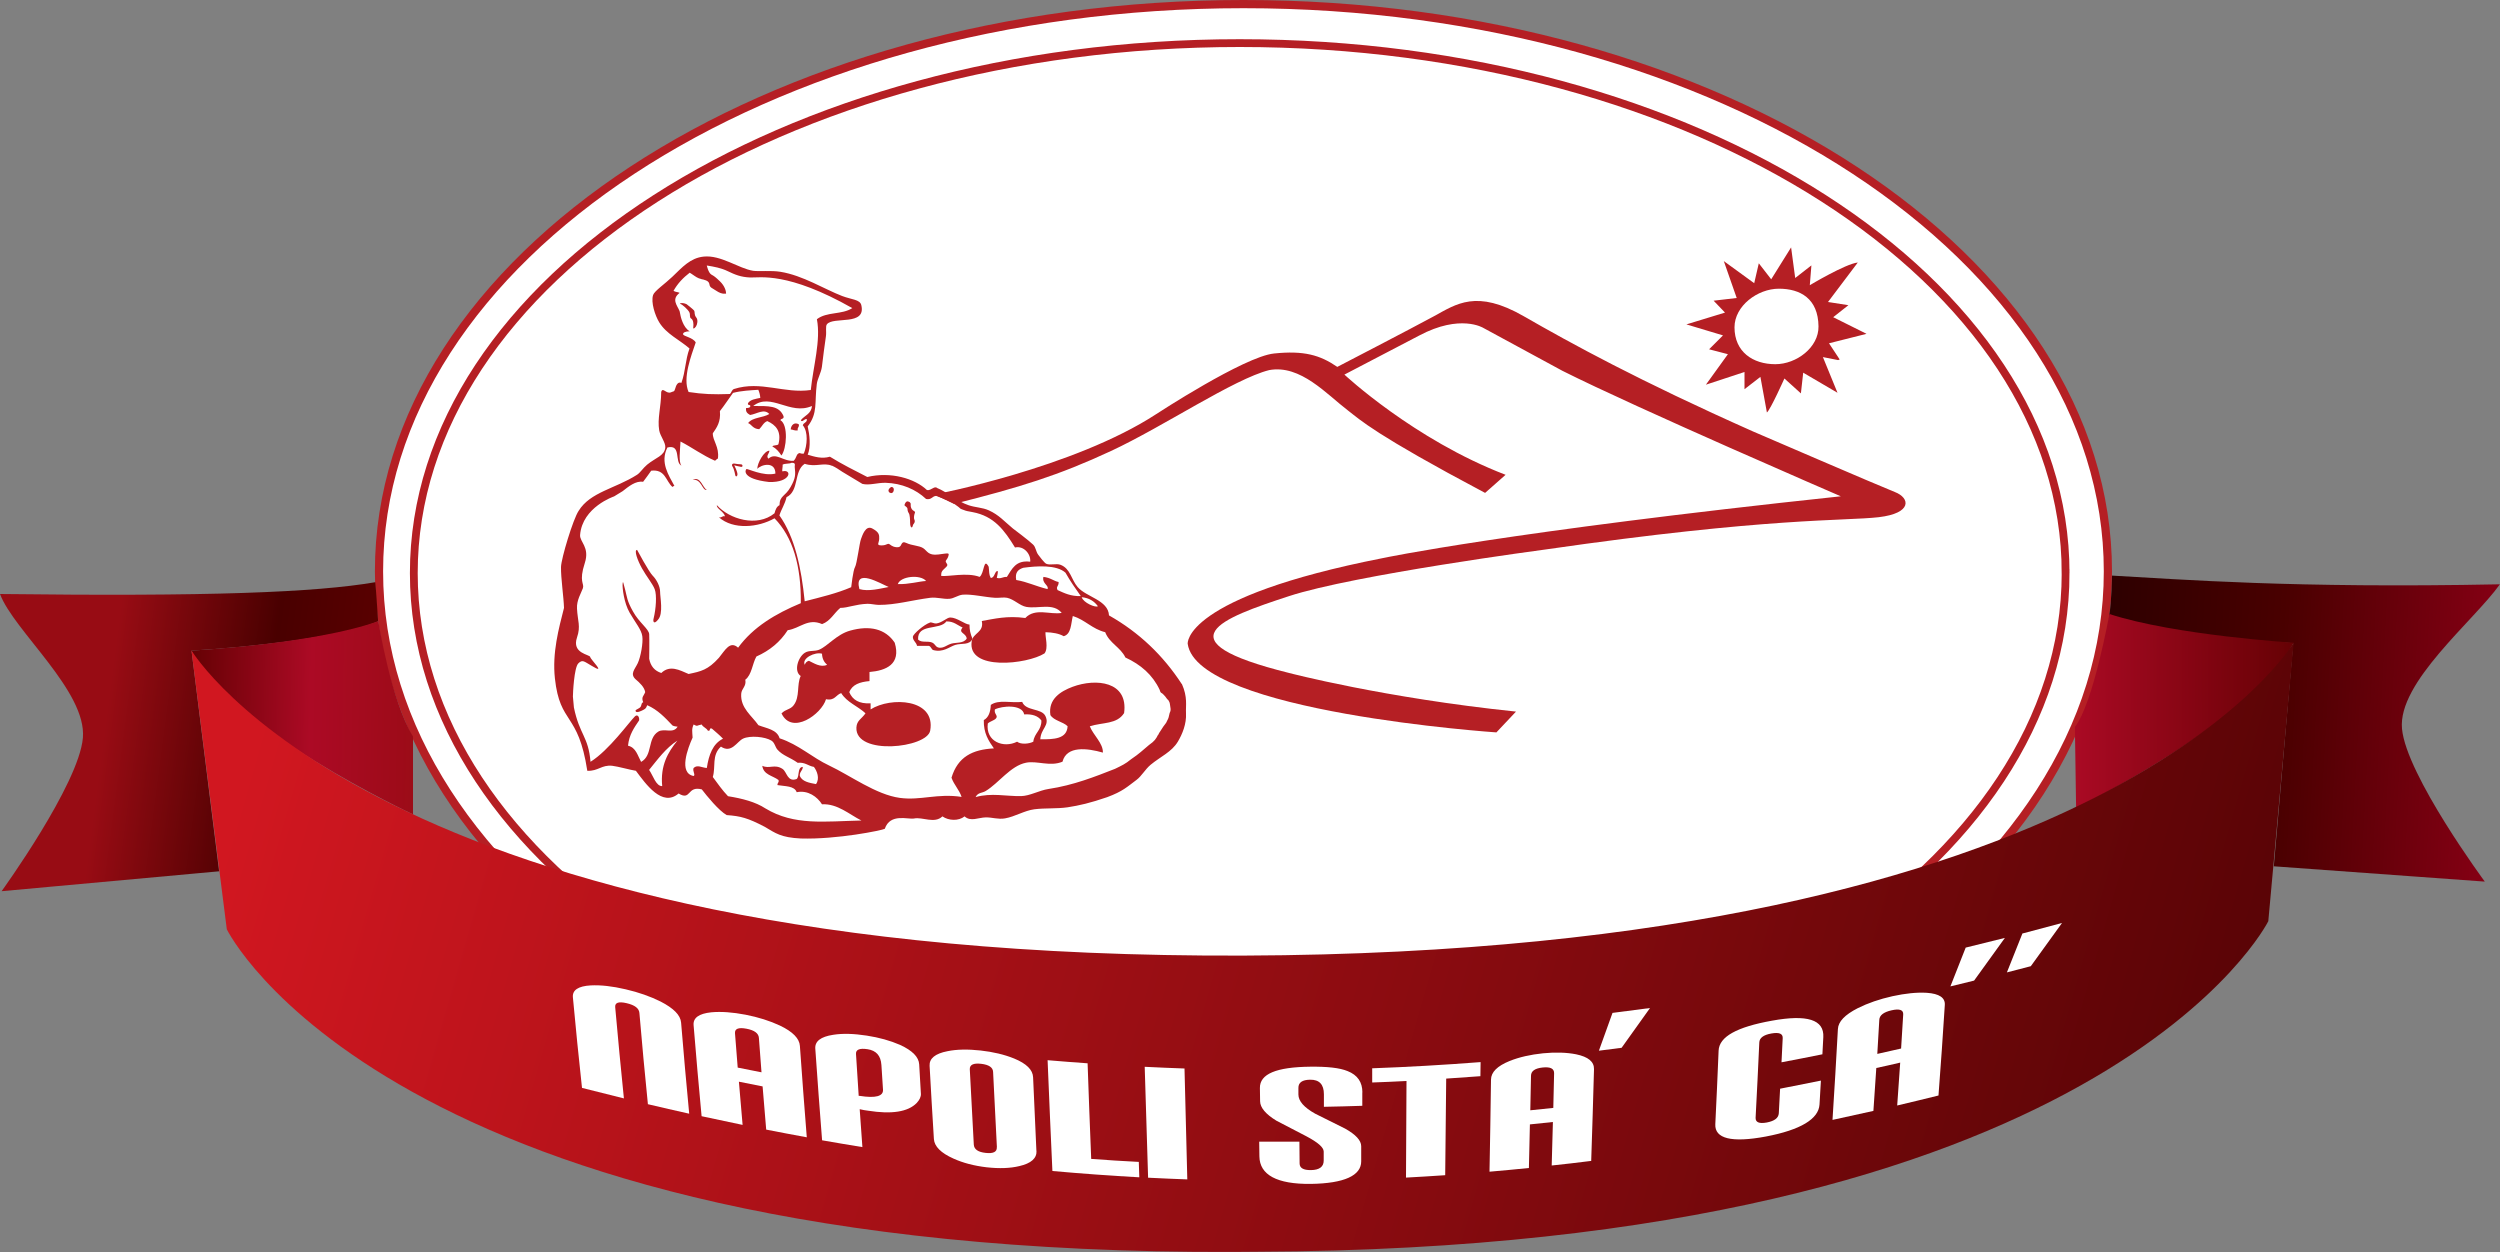
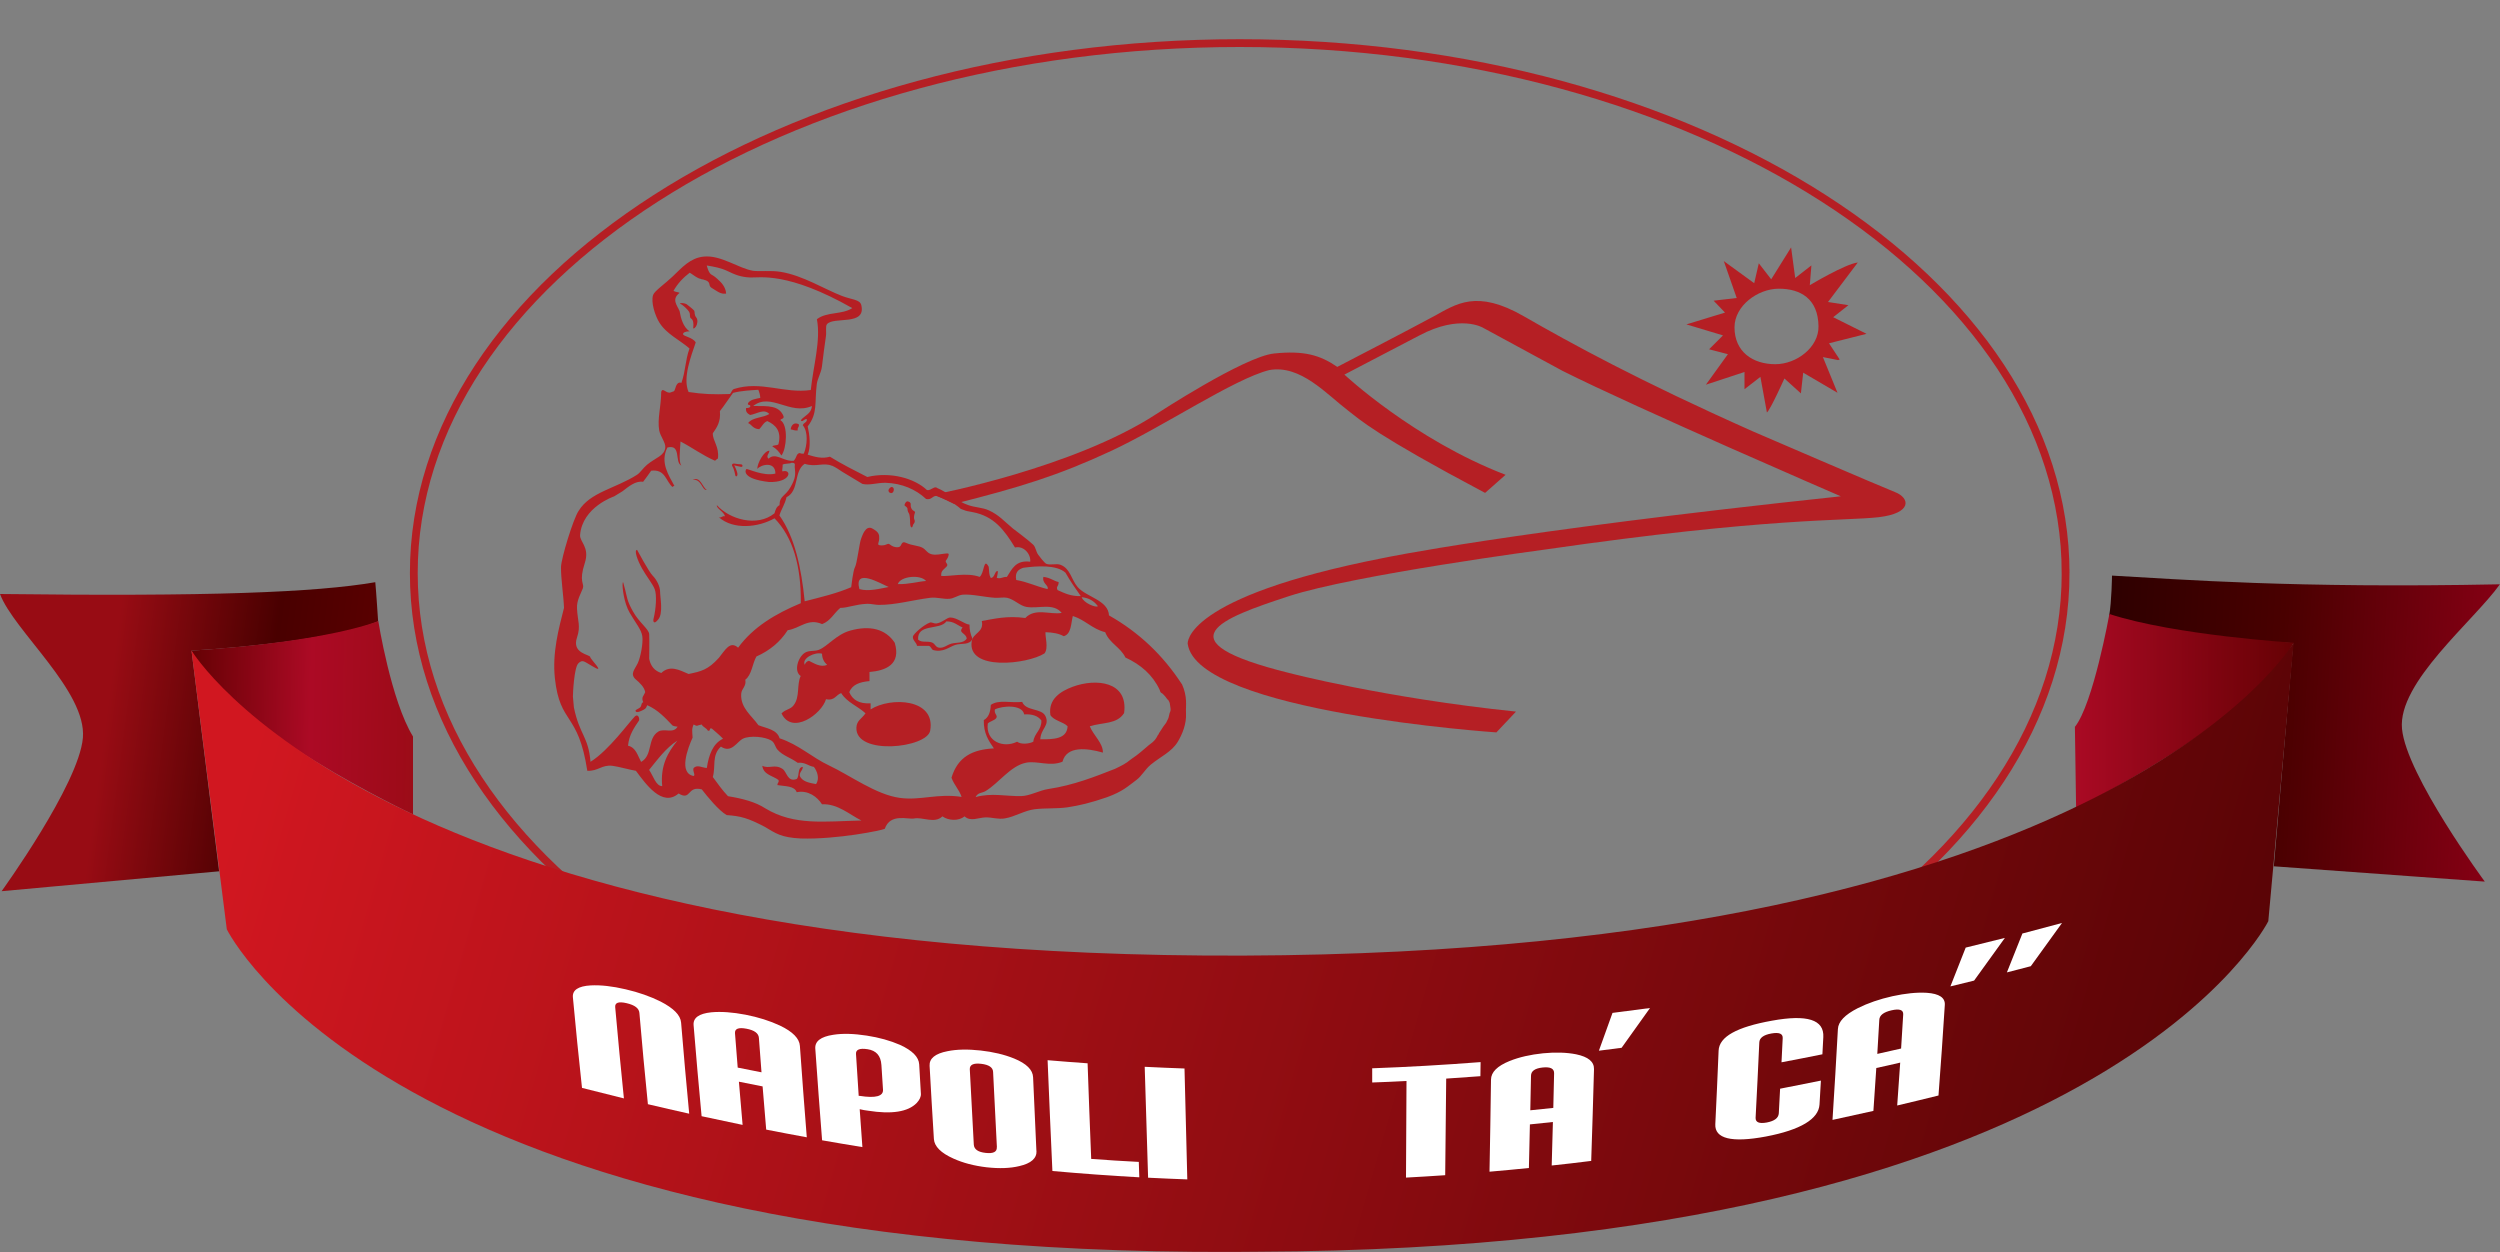
<svg xmlns="http://www.w3.org/2000/svg" xmlns:xlink="http://www.w3.org/1999/xlink" id="_レイヤー_2" data-name="レイヤー 2" viewBox="0 0 250 125.2">
  <rect x="0" y="0" width="250" height="125.2" fill="#808080" stroke="none" />
  <defs>
    <style>
      .cls-1, .cls-2, .cls-3, .cls-4, .cls-5, .cls-6, .cls-7, .cls-8, .cls-9 {
        stroke-width: 0px;
      }

      .cls-1, .cls-10 {
        fill: none;
      }

      .cls-2 {
        fill: url(#linear-gradient);
      }

      .cls-11 {
        stroke-width: .82px;
      }

      .cls-11, .cls-10 {
        stroke: #b51f24;
      }

      .cls-11, .cls-9 {
        fill: #fff;
      }

      .cls-3 {
        fill: url(#linear-gradient-4);
      }

      .cls-4 {
        fill: url(#linear-gradient-2);
      }

      .cls-5 {
        fill: url(#linear-gradient-3);
      }

      .cls-6 {
        fill: url(#linear-gradient-5);
      }

      .cls-10 {
        stroke-width: .78px;
      }

      .cls-7 {
        fill: #070707;
      }

      .cls-8 {
        fill: #b51f24;
      }
    </style>
    <linearGradient id="linear-gradient" x1="251.61" y1="66.9" x2="210.54" y2="64.46" gradientTransform="translate(-1.53 7.56) rotate(-.25)" gradientUnits="userSpaceOnUse">
      <stop offset="0" stop-color="#880015" />
      <stop offset=".55" stop-color="#490000" />
      <stop offset="1" stop-color="#2c0000" />
    </linearGradient>
    <linearGradient id="linear-gradient-2" x1="233.5" y1="64.48" x2="183.54" y2="64.48" gradientTransform="translate(-1.53 7.56) rotate(-.25)" gradientUnits="userSpaceOnUse">
      <stop offset="0" stop-color="#5d0000" />
      <stop offset=".51" stop-color="#ac0a25" />
      <stop offset="1" stop-color="#980c14" />
    </linearGradient>
    <linearGradient id="linear-gradient-3" x1="37.1" y1="68.52" x2="11.74" y2="65.07" gradientTransform="translate(-1.53 7.56) rotate(-.25)" gradientUnits="userSpaceOnUse">
      <stop offset="0" stop-color="#590000" />
      <stop offset=".38" stop-color="#490000" />
      <stop offset="1" stop-color="#980c14" />
    </linearGradient>
    <linearGradient id="linear-gradient-4" x1="18.92" y1="63.87" x2="45.13" y2="64.5" xlink:href="#linear-gradient-2" />
    <linearGradient id="linear-gradient-5" x1="31.35" y1="50.34" x2="314.64" y2="133.12" gradientTransform="translate(-1.53 7.56) rotate(-.25)" gradientUnits="userSpaceOnUse">
      <stop offset="0" stop-color="#d11720" />
      <stop offset=".81" stop-color="#420000" />
      <stop offset="1" stop-color="#6f0000" />
    </linearGradient>
  </defs>
  <g id="_レイヤー_1-2" data-name="レイヤー 1">
    <g>
-       <path class="cls-11" d="M210.79,57.14c0,31.32-38.7,56.72-86.44,56.72s-86.45-25.4-86.45-56.72S76.61.41,124.35.41s86.44,25.4,86.44,56.73Z" />
      <path class="cls-10" d="M206.56,57.31c0,29.27-36.98,53-82.59,53s-82.59-23.73-82.59-53S78.36,4.31,123.97,4.31s82.59,23.73,82.59,53Z" />
      <g>
        <path class="cls-2" d="M210.93,61.55c7.98,2.44,18.39,2.76,18.39,2.76l-1.94,22.32,21.1,1.53s-7.84-10.62-8.28-15.28c-.44-4.66,7.17-10.77,9.79-14.45-20.63.42-32.01-.5-38.79-.87,0,0-.03,2.56-.28,3.99Z" />
        <path class="cls-4" d="M207.49,72.7l.12,8.11s17.7-8.62,21.75-16.54c0,0-11.89-.74-18.42-2.87,0,0-1.62,9.02-3.46,11.3Z" />
        <path class="cls-5" d="M37.53,58.22c-5.98,1.03-16.7,1.44-37.53,1.18,1.37,3.67,8.68,9.72,8.29,14.38-.4,4.66-8.13,15.34-8.13,15.34l21.75-1.99-2.76-22.07s13.71-.77,18.68-2.93c-.03-.08-.05-.02-.02-.04,0,0-.2-3.1-.28-3.86Z" />
        <path class="cls-3" d="M41.3,73.65v7.79s-18.69-8.71-22.16-16.38c0,0,12.4-.67,18.69-2.95,0,0,1.27,7.97,3.47,11.54Z" />
        <path class="cls-6" d="M123.31,125.19c-84.75.31-100.63-32.26-100.63-32.26l-3.53-27.88s18.4,30.84,105.23,30.51c86.83-.33,104.99-31.3,104.99-31.3l-2.54,27.86s-16.27,32.73-101.02,33.05l-2.49.02Z" />
      </g>
      <g>
        <path class="cls-9" d="M68.92,111.37c-1.37-.31-2.75-.62-4.13-.95-.31-3.04-.59-6.09-.85-9.13-.04-.46-.46-.78-1.27-.97-.81-.19-1.19-.06-1.15.4.27,3.04.56,6.08.87,9.12-1.39-.34-2.78-.69-4.19-1.05-.33-3.02-.63-6.04-.91-9.05-.07-.73.53-1.13,1.79-1.2,1-.05,2.16.08,3.48.39,1.3.3,2.47.71,3.51,1.23,1.3.67,1.98,1.36,2.04,2.1.25,3.04.52,6.07.81,9.11Z" />
        <path class="cls-9" d="M80.68,113.73c-1.35-.25-2.7-.5-4.06-.77-.12-1.44-.24-2.88-.36-4.32-.79-.15-1.58-.31-2.37-.47.12,1.44.24,2.88.37,4.32-1.36-.28-2.73-.57-4.1-.87-.29-3.03-.55-6.07-.8-9.1-.06-.74.53-1.16,1.77-1.29.98-.09,2.12-.01,3.42.24,1.28.25,2.43.61,3.45,1.09,1.28.61,1.94,1.29,1.99,2.03.21,3.05.45,6.1.69,9.15ZM76.15,107.23c-.09-1.15-.18-2.29-.26-3.44-.03-.46-.45-.77-1.25-.92-.79-.15-1.18,0-1.14.46.09,1.14.18,2.29.27,3.43.79.16,1.59.31,2.38.47Z" />
        <path class="cls-9" d="M92.09,109.37c.02.3-.13.62-.43.94-.86.87-2.47,1.14-4.85.76-.14-.02-.27-.04-.41-.06-.23-.04-.37-.07-.43-.09.09,1.26.18,2.53.27,3.79-1.34-.22-2.68-.44-4.03-.68-.24-3.06-.47-6.11-.68-9.17-.05-.73.54-1.19,1.79-1.38.93-.15,2.05-.12,3.35.08,1.24.19,2.35.5,3.34.93,1.24.57,1.87,1.22,1.91,1.95.06.98.11,1.95.17,2.93ZM88.14,106.49c-.06-.92-.52-1.44-1.39-1.57-.79-.12-1.18.04-1.15.48.09,1.39.18,2.79.27,4.19.02,0,.04,0,.06,0,.02,0,.04,0,.06,0,1.58.25,2.35.03,2.31-.62-.05-.83-.11-1.66-.16-2.49Z" />
        <path class="cls-9" d="M103.65,115.08c.04.75-.54,1.26-1.72,1.53-.91.22-1.99.26-3.26.12-1.27-.15-2.37-.44-3.32-.87-1.26-.56-1.91-1.22-1.96-1.95-.15-2.45-.3-4.89-.43-7.33-.04-.73.55-1.22,1.79-1.46.92-.19,2.03-.21,3.31-.07,1.25.14,2.36.4,3.35.8,1.24.51,1.87,1.13,1.9,1.88.11,2.45.22,4.9.33,7.35ZM99.69,114.73c-.13-2.51-.26-5.03-.38-7.54-.02-.45-.42-.72-1.2-.81-.77-.09-1.15.1-1.13.55.13,2.51.26,5.02.4,7.53.03.47.42.75,1.19.83.77.09,1.14-.11,1.11-.57Z" />
        <path class="cls-9" d="M113.92,117.73c-2.89-.16-5.78-.37-8.68-.63-.17-3.69-.33-7.38-.48-11.08,1.33.11,2.67.22,4,.31.11,3.19.23,6.38.36,9.56,1.59.12,3.17.22,4.76.3.02.51.03,1.01.05,1.52Z" />
        <path class="cls-9" d="M118.73,117.94c-1.3-.05-2.61-.1-3.92-.17-.12-3.7-.23-7.39-.34-11.09,1.33.07,2.65.12,3.98.17.09,3.7.18,7.4.28,11.1Z" />
-         <path class="cls-9" d="M136.23,109.23c0,.45,0,.9,0,1.35-1.28.04-2.56.08-3.84.1,0-.42,0-.84,0-1.25,0-.99-.46-1.47-1.37-1.46-.79.01-1.19.28-1.18.83,0,.21,0,.43,0,.65,0,.66.57,1.3,1.68,1.92,1,.5,2,1,2.99,1.49,1.07.6,1.61,1.19,1.61,1.76,0,.51,0,1.01,0,1.52,0,1.41-1.68,2.2-5.03,2.25-3.41.04-5.12-.91-5.15-2.74,0-.49-.02-.99-.02-1.48,1.34,0,2.68,0,4.02,0,0,.72.01,1.44.02,2.17,0,.46.38.68,1.13.67.86-.01,1.29-.34,1.28-.97,0-.29,0-.58,0-.88,0-.42-.58-.92-1.73-1.53-1-.51-2-1.04-3-1.56-1.08-.66-1.62-1.31-1.63-1.94,0-.44-.01-.89-.02-1.33-.02-1.41,1.65-2.09,5.02-2.13,1.7-.02,2.95.11,3.75.44.99.39,1.48,1.1,1.48,2.14Z" />
        <path class="cls-9" d="M148.03,107.62c-1.14.09-2.28.17-3.41.24-.03,3.22-.06,6.44-.1,9.66-1.31.09-2.61.17-3.92.24.02-3.22.04-6.44.05-9.66-1.14.06-2.29.11-3.43.15,0-.48,0-.95,0-1.42,3.61-.13,7.22-.34,10.84-.62,0,.47-.01.95-.02,1.42Z" />
        <path class="cls-9" d="M159.13,116.09c-1.32.17-2.64.32-3.96.46.04-1.45.08-2.9.12-4.35-.77.08-1.53.16-2.3.24-.03,1.45-.07,2.91-.1,4.36-1.31.13-2.63.26-3.94.37.06-3.07.11-6.14.15-9.21.01-.75.63-1.36,1.86-1.86.97-.39,2.09-.64,3.34-.77,1.24-.12,2.35-.09,3.31.1,1.21.25,1.81.74,1.79,1.49-.08,3.06-.18,6.12-.28,9.19ZM155.33,110.79c.03-1.15.06-2.31.08-3.46.01-.47-.37-.66-1.14-.58-.77.08-1.16.35-1.17.82-.02,1.15-.05,2.31-.07,3.46.77-.08,1.53-.16,2.3-.24Z" />
        <path class="cls-9" d="M165.01,100.79c-.95,1.33-1.9,2.66-2.85,3.99-.76.1-1.51.19-2.27.29.45-1.26.91-2.52,1.36-3.78,1.25-.16,2.5-.32,3.76-.49Z" />
        <path class="cls-9" d="M182.33,103.73c-.03.57-.06,1.14-.09,1.7-1.37.28-2.73.54-4.09.8.04-.81.08-1.61.12-2.42.02-.45-.36-.6-1.14-.46-.78.14-1.18.44-1.2.89-.11,2.51-.24,5.02-.37,7.53-.02.46.35.62,1.12.48.77-.15,1.17-.45,1.2-.92.05-.82.09-1.64.13-2.46,1.36-.26,2.71-.53,4.08-.81-.05.8-.09,1.6-.14,2.4-.09,1.43-1.88,2.53-5.35,3.19-3.46.65-5.14.21-5.07-1.23.12-2.45.23-4.9.33-7.36.06-1.39,1.82-2.36,5.33-2.99,3.51-.64,5.24-.12,5.14,1.65Z" />
        <path class="cls-9" d="M193.85,109.55c-1.38.34-2.76.68-4.13,1,.1-1.43.2-2.86.3-4.29-.8.19-1.59.37-2.39.54-.09,1.43-.19,2.86-.29,4.29-1.37.31-2.73.61-4.09.9.2-3.03.37-6.06.54-9.09.04-.74.69-1.42,1.98-2.08,1.02-.51,2.18-.91,3.48-1.2,1.29-.28,2.43-.4,3.43-.34,1.25.09,1.85.49,1.8,1.22-.19,3.01-.4,6.02-.63,9.03ZM190.11,104.86c.07-1.14.14-2.27.21-3.41.03-.46-.36-.6-1.16-.42-.8.18-1.21.5-1.23.95-.06,1.14-.13,2.28-.2,3.41.79-.18,1.59-.36,2.39-.54Z" />
        <path class="cls-9" d="M200.49,93.79c-1.03,1.43-2.05,2.85-3.08,4.27-.79.2-1.58.39-2.37.58.51-1.29,1.02-2.59,1.53-3.88,1.3-.32,2.61-.64,3.92-.97Z" />
        <path class="cls-9" d="M206.2,92.3c-1.04,1.44-2.08,2.88-3.12,4.32-.8.21-1.59.42-2.39.62.52-1.3,1.04-2.6,1.55-3.89,1.31-.34,2.63-.69,3.95-1.05Z" />
      </g>
      <g>
-         <path class="cls-1" d="M71.89,65.78c.62-.76,1.11-1.74,1.92-1.01,1.5-2.06,3.74-3.4,6.27-4.45.04-3.75-.8-6.61-2.63-8.49-1.64.93-4.12,1.16-5.56-.1.31.07.3-.18.61-.1-.1-.47-.89-.79-.81-1.11,1.23,1.39,4.01,2.24,5.76.81.09-.35.21-.67.5-.81,0-.97.57-.85,1.11-1.82.5-.9.49-1.22.41-2.02,0-.21.12-.4-.31-.4-.24.13-.7.04-.91.2.06.11-.07.52-.01.66.98-.25.93,1.43-1.32,1.35-2.75-.33-2.37-1.61-2.27-1.69.1-.08,1.67.85,2.89.56,0-1.27-1.44-.91-1.81-.47,0-.56.67-1.82,1.21-1.82,0,.3-.37.52-.1.8.75-.68,1.47.3,2.53.21.31-.34.23-.57.46-.72.19-.13.16.06.55,0,.34-.8.46-2.18-.1-2.83.06-.28.42-.25.41-.61-.26-.08-.47.39-.61.1.38-.47,1.06-.63,1.11-1.42-2.18.97-4.11-1.4-5.87,0,1.58,0,2.58-.05,3.03,1.01.09.33-.26.21-.31.41.82.46.63,2.9.1,3.53-.23-.38-.51-.7-.91-.91.13-.15.48-.06.61-.21.34-1.31-.27-1.94-1.11-2.32-.4.14-.53.55-.81.81-.65-.03-.77-.5-1.11-.61.42-.59,1.51-.52,2.12-.91-.53-.57-1.23-.01-1.92.1-.22-.15-.47-.27-.4-.7.18,0,.31-.02.4-.1.13-.33-.32-.08-.2-.4.23-.34.74-.41,1.22-.51-.03-.31-.11-.57-.2-.81-.74.05-1.71.08-2.53.31-.44.6-.85,1.23-1.31,1.82.1,1.08-.31,1.64-.71,2.22-.02.75.66,1.35.51,2.53-.14.02-.17.16-.3.21-1.24-.54-2.26-1.31-3.44-1.92-.04.84-.21,2.1.1,2.42-.74-.34.02-2.18-1.41-1.82-.75,1.51.15,2.79.7,3.84-.1,0-.12.08-.2.1-.68-.57-.7-1.79-2.12-1.62-.27.37-.52.76-.81,1.11-.74-.12-1.45.47-2.05.94l-.85.52s-3.17,1.06-3.4,3.85c-.05.7.99,1.22.47,2.81-.61,1.9-.03,2.03-.19,2.52-.16.48-.63,1.2-.59,2.04.06,1.23.39,1.75,0,2.89-.56,1.61,1.28,1.69,1.32,1.95.03.26,1.73,1.86.11.86-.71-.42-.87-.65-1.3-.22-.42.42-.54,2.99-.54,3.32l.1,1.09c.57,2.76,1.45,2.89,1.66,5.43,1.85-1.15,3.88-4,4.45-4.55.25-.24.45.09.41.41-.49.72-1,1.43-1.11,2.53.8.18.96.99,1.31,1.62,1.19-.67.6-2.35,1.72-3.03.61-.37,1.48.26,1.93-.49-.25-.02-.34-.04-.51-.12-.74-.78-1.47-1.56-2.53-2.03-.14.38-.21.37-.55.55-.43.21-.57.14-.61.05-.05-.1.06-.15.34-.3.34-.18.14-.48.42-.6-.22-.52.06-.62.2-1.01-.09-.51-.52-.91-.98-1.3-.56-.54-.05-.99.24-1.6.29-.62.55-2.05.45-2.69-.1-.65-.65-1.29-1.26-2.34-.59-1-.75-2.5-.71-2.89.03-.39.08-.09.26.6.19.72.16,1.06.78,2.16.62,1.11,1.59,1.75,1.62,2.27.03.52,0,2.46,0,2.46.14.74.55,1.2,1.21,1.42.86-.83,1.82-.3,2.73.1,1.24-.25,1.93-.4,3.03-1.62Z" />
        <path class="cls-1" d="M71.59,29.06c-.51-.33-.53-.28-.64-.53.04.27.13.2.64.53Z" />
        <path class="cls-1" d="M72.61,29.36s-.04.01-.06.02c-.37.02-.63-.11-.95-.31.32.21.56.38.91.45.06.02.1-.05.1-.16Z" />
        <path class="cls-1" d="M70.2,27.93s.08.01.11.02c-.04-.01-.08-.02-.11-.02Z" />
        <path class="cls-1" d="M84.23,47.18c.7.49,1.4,1.06,2.01,1.21l-2.01-1.21Z" />
        <path class="cls-1" d="M85.94,58.91c.94.28,2.09-.06,2.93-.21-.78-.31-3.52-2-2.93.21Z" />
        <path class="cls-1" d="M73,39.4c.15-.15.18-.42.4-.5,2.69-.86,5.04.48,7.68.1.24-2.36,1.02-4.97.61-7.08,1-.77,2.5-.42,3.54-1.11-6.46-3.65-9.24-3.02-10.2-3.06-.96-.04-1.52-.27-2.27-.64-.64-.31-1.32-.44-2.08-.56,0,0,.15.73.46.91.31.17.38.22.86.68.6.58.8,1.1.61,1.21,0,.11-.04.18-.1.16-.35-.07-.59-.25-.91-.45-.51-.33-.6-.26-.64-.53-.1-.28-.18-.45-.64-.58-.04-.01-.08-.02-.11-.02-.21-.05-.46-.13-.71-.31-.25-.18-.53-.35-.53-.35-.64.5-1.2,1.08-1.62,1.82.31.16.58-.07.61.2-.32.58-.25,1.23,0,1.82.02.11.1.48.1.48,0,0,.23,1.16.91,1.54-.41,0-.7.13-.66.3.05.21.99.31,1.26.81-.44,1.31-1.33,3.56-.71,4.95,1.46.21,2.47.26,4.14.2Z" />
        <path class="cls-1" d="M64.92,77c.38.54.69,1.66,1.32,1.62-.2-2.06.56-3.38,1.52-4.55-1.17.75-1.97,1.88-2.83,2.93Z" />
        <path class="cls-1" d="M78.66,49.71c-.15.7-.51,1.18-.71,1.82,1.54,2.17,2.18,5.23,2.53,8.59,1.6-.42,3.24-.8,4.65-1.41,0,0,.19-1.72.38-2.01.19-.3.45-2.44.6-2.81.15-.37.47-1.41,1.13-1.05.66.36.71.62.69,1.05-.02.43-.34.64.24.64s.6-.28.83-.09c.23.19.51.33.88.26.37-.07.19-.69.77-.41.58.28,1.26.25,1.67.51.41.26.5.77,1.52.64,1.03-.13,1.12-.21,1,.18-.12.39-.38.42-.2.65.17.24.15.28-.21.61-.37.32-.28.53-.3.7.65.11,2.6-.38,3.84.1.48-.35.38-2.01.91-1.01.07.56.01.73.2,1.11.4.03.4-.71.69-.69.06.14-.05.42-.08.69.42.12.59-.12,1.01-.1.51-.78.86-1.7,2.33-1.52.1-.73-.63-1.63-1.52-1.42-1.06-1.72-2.09-3.14-4.25-3.54-.46-.09-.62-.09-.87-.21-.13-.05-.28-.09-.31-.12-.11-.06-.07-.07-.12-.1-.07-.07-.12-.1-.12-.1,0,0-.11-.06-.39-.28-.28-.22-1.18-.57-1.82-.81-.42.02-.45.42-1.01.31-1.03-.97-2.44-1.58-4.04-1.62-.83-.02-1.62.27-2.33.11-.62-.15-1.32-.72-2.01-1.21l-1.02-.61c-.86-.38-1.62.17-2.73-.2-1.12.72-.52,2.7-1.82,3.34ZM90.78,50.14s.21.05.23.12c.02.06.07.05.06.22-.02.18.06.44.21.54.15.1.27.15.21.27-.06.11-.15.47-.05.68.1.21-.02.36-.1.45-.07.08-.06.3-.17.32-.11,0-.16-.21-.16-.48s-.02-.79-.13-.94c-.12-.15-.14-.41-.14-.49s-.18-.21-.27-.28c-.08-.06.12-.48.31-.42ZM89.17,48.7c.13.02.18.08.2.21.03.12-.04.43-.31.4-.13-.02-.21-.09-.23-.22-.03-.15.2-.4.33-.38Z" />
        <path class="cls-1" d="M101.61,58c1.13.19,1.92.61,3.13.91.19-.37-.57-.55-.41-1.22.73.07,1.03.42,1.52.51.03.44-.3.45-.1.81.67.3,1.32.63,2.32.6-.53-.75-1.06-1.5-1.52-2.32-.91-.84-2.93-.68-4.25-.51-.49.16-.85.44-.7,1.22Z" />
        <path class="cls-1" d="M89.78,58.4c1.08.05,2.14-.28,2.83-.31-.55-.68-2.57-.49-2.83.31Z" />
        <path class="cls-1" d="M116.92,70.23c-.07-.18-.11-.21-.23-.31-.24-.33-.13-.19-.38-.46-.16-.2-.26-.05-.36-.45-.71-1.51-1.91-2.54-3.43-3.24-.49-1.03-1.6-1.43-2.02-2.53-1.3-.32-2-1.23-3.24-1.62-.19.79-.15,1.81-.91,2.02-.47-.27-1.1-.38-1.82-.4-.05.42.32,1.59-.1,2.12-1.71,1.09-7.73,1.79-7.28-1.21.13-.86,1.25-.86,1.01-2.03,1.27-.22,2.54-.55,4.35-.3.99-1.05,2.49-.3,3.64-.51-.85-1.04-2.34-.4-3.54-.6-.67-.12-1.23-.76-1.92-.91-.31-.07-.77.02-1.21,0-1.02-.06-2.34-.38-3.24-.31-.47.05-.87.38-1.32.41-.63.05-1.25-.18-1.92-.1-1.8.22-3.48.72-5.15.71-.38,0-.74-.11-1.11-.11-1.21.04-1.97.41-2.73.41-.62.52-.98,1.31-1.82,1.62-1.41-.63-2.22.44-3.44.61-.75,1.16-1.8,2.04-3.13,2.63-.41.73-.46,1.83-1.11,2.32.13.68-.37.86-.41,1.42-.09,1.43,1.08,2.2,1.72,3.13.82.32,1.86.43,2.12,1.31,1.92.64,3.27,1.93,4.95,2.72,2.12,1,4.7,2.93,7.08,3.24,2.08.28,3.74-.47,6.17-.1-.25-.74-.76-1.2-1.01-1.92.63-2.09,2.1-2.83,4.24-2.93-.53-.76-1.04-1.52-1.01-2.83.49-.26.67-.81.7-1.52.81-.56,1.96-.17,3.14-.3.37.94,1.93.61,2.32,1.41.47.96-.44,1.23-.51,2.33,1.36,0,2.67-.03,2.73-1.31-.48-.47-1.35-.54-1.72-1.11-.24-1.6,1.02-2.38,2.22-2.83,2.35-.87,5.6-.55,5.15,2.63-.74,1.14-2.13.9-3.43,1.32.35.89,1.34,1.69,1.31,2.63-1.58-.45-3.62-.7-4.04.91-1.24.53-2.55-.12-3.64.1-1.56.31-2.72,2.03-4.04,2.83-.36.21-.78.13-1.01.61,1.57-.45,3.07-.07,4.55-.1.89-.02,1.81-.57,2.73-.71,2.53-.37,4.68-1.24,6.67-2.02.69-.35,1.01-.48,1.59-.95.89-.6,1.13-.88,1.8-1.43.57-.41.7-.61.91-1.03-.03.15.05-.15.19-.3.57-.94.57-.73.71-1.09.16-.28.16-.35.26-.8.07-.18.11-.27.05-.59-.04-.2-.03-.3-.09-.47Z" />
        <path class="cls-1" d="M98.78,72.35c-.24,1.82,1.59,2.5,2.93,1.82.39.3,1.2.22,1.62,0,.09-.88.83-1.13.81-2.12-.33-.45-.89-.66-1.72-.61-.19-1.03-2.21-.86-2.93-.5-.12.45.37.6.1.91-.21.23-.59.28-.81.5Z" />
        <path class="cls-1" d="M82.2,80.43c-.47-.75-1.39-1.44-2.53-1.21-.23-.65-1.17-.58-1.92-.71-.04-.24.18-.22.1-.51-.57-.44-1.51-.51-1.62-1.42.7.34,1.23-.21,2.02.31.45.29.47,1.35,1.42,1.01.3-.3.03-1.18.61-1.21-.02.39-.34.47-.3.91.25.56.93.68,1.62.81.41-.55.1-1.32-.21-1.72-.59-.09-.86-.49-1.62-.41-.8-.57-1.47-.7-2.02-1.31-.24-.27-.27-.7-.61-.91-.62-.4-2.12-.53-2.83-.2-.63.29-1.15,1.52-2.22.8-.93.87-.5,2-.81,3.04.49.65.95,1.34,1.52,1.92,1.43.22,2.74.57,3.74,1.22,2.9,1.75,5.96,1.29,9.6,1.21-1.19-.6-2.39-1.72-3.94-1.62Z" />
        <path class="cls-1" d="M72.29,73.87c-.34-.36-.74-.68-1.11-1.01-.33-.13-.08.32-.41.2-.13-.27-.48-.34-.61-.61-.5.08-.39.24-.81,0-.21.49-.13.68-.1,1.31-.49,1.08-1.42,3.55.1,3.84.22-.1-.13-.47,0-.81.37-.36.8-.04,1.32,0,.2-1.32.59-2.43,1.62-2.93Z" />
        <path class="cls-7" d="M69.49,27.62c.25.18.5.25.71.31-.21-.05-.46-.13-.71-.31Z" />
        <g>
          <path class="cls-8" d="M93.45,49.45s13.89-2.63,22.19-8.05c0,0,8.77-5.74,11.76-6.05,2.99-.31,4.6.15,6.33,1.34,0,0,7.43-3.85,9.67-5.07,2.24-1.22,4.25-2.71,8.97,0,4.72,2.71,11.52,6.45,22.92,11.52,0,0,12.66,5.46,14.19,6.06,1.54.59,1.77,2.12-1.61,2.52-3.38.39-11.01,0-33.26,3.22,0,0-19.24,2.55-25.73,4.68-6.72,2.2-12.9,4.46,0,7.67,0,0,9.52,2.5,22.72,3.87l-1.96,2.08s-29.92-2.02-30.87-8.86c0,0-.54-4.63,19.51-8.57,0,0,12.25-2.61,45.8-6.18,0,0-20.4-8.81-27.84-12.55l-7.91-4.29s-2.29-1.43-6.42.77l-7.47,3.9s6.96,6.51,16.12,10.02l-2.05,1.81c-11.06-5.86-12.5-7.31-13.71-8.24-2.11-1.6-4.75-4.62-7.88-4.04-3.53.89-10.58,5.65-15.82,8.09-5.24,2.44-9.1,3.63-15.7,5.29" />
          <path class="cls-8" d="M79.88,42.43c.07.31-.18.3-.1.61-.33.05-.47-.08-.71-.1.04-.44.37-.76.81-.51Z" />
          <path class="cls-8" d="M86.95,67.2v.91c-.96.08-1.74.35-2.02,1.11.32.76.98,1.18,2.13,1.11v.61c2.02-1.28,6.53-1.08,5.96,2.12-.31,1.75-7.52,2.53-7.38-.31.04-.72.53-.86.91-1.42-.77-.72-1.87-1.1-2.43-2.02-.54.17-.63.79-1.52.61-.43,1.49-3.4,3.63-4.45,1.42.4-.43.88-.37,1.21-.81.66-.85.29-2.06.71-2.93-.72-.47-.27-1.89.41-2.32.41-.27.94-.12,1.41-.3.87-.35,1.77-1.55,3.13-1.92,1.93-.54,3.51-.2,4.45,1.21.65,2.15-.85,2.79-2.53,2.93ZM80.48,66.48c.06-.21.19-.34.41-.4.46.21,1.17.71,1.82.4-.29-.25-.49-.59-.51-1.11-.69-.21-2.06.46-1.72,1.11Z" />
          <path class="cls-8" d="M69.26,47.99c.8-.4.96.72,1.42,1.01-.48.07-.53-1.16-1.42-1.01Z" />
          <path class="cls-8" d="M91.7,64.57c-.06-.33-.45-.53-.41-.91.03-.25,1.08-1.19,1.72-1.41.13-.05.41.12.61.1.59-.07,1.08-.61,1.41-.6.67,0,1.47.7,1.92.71,0,.53.08.9.3,1.42-.3.67-1.1.42-1.72.61-.58.18-1.22.8-2.23.51-.17-.1-.2-.34-.4-.41h-1.21ZM93.22,64.26c.33.15.32.47.71.51.49.04.71-.26,1.22-.41.48-.13,1.21,0,1.52-.5-.05-.58-.89-.54-.41-1.11-.52-.22-.86-.62-1.62-.61-.64.91-2.93.18-2.83,1.82.36.35.94.1,1.42.3Z" />
          <path class="cls-8" d="M73.54,47.58s-.12-.68-.28-.91c-.15-.21,0-.35.2-.31.21.04.46.07.6.07.09,0,.19.03.19.15,0,.08-.05.11-.13.11-.08,0-.7-.16-.7-.16,0,0,.1.18.18.38.07.18.23.56.09.69,0,0-.1.11-.13-.02Z" />
          <path class="cls-8" d="M68.66,30.42s.71.54.77.67c.06.12-.02.4.19.65.21.25.11.71-.02.9-.13.19-.32.34-.27.05.04-.29,0-.71-.21-.83-.21-.13-.06-.39-.19-.64-.12-.25-.69-.77-.88-.82-.19-.05.17-.19.61.02Z" />
          <path class="cls-8" d="M63.71,54.99s1.17,2.19,1.56,2.58c.39.39.74,1.07.74,1.61s.34,2.19-.2,2.78c-.41.52-.55.22-.44-.15.22-.91.33-2.28.1-2.89-.2-.53-.84-1.3-1.27-2.08-.44-.78-.83-1.85-.49-1.85Z" />
          <path class="cls-8" d="M118.18,68.41c-1.86-2.86-4.27-5.17-7.28-6.87-.08-1.54-2.27-1.83-3.13-2.83-.65-.75-.72-1.85-1.72-2.23-.43-.16-1.03.07-1.42-.1-.2-.08-.7-.77-.81-.91-.24-.32-.23-.74-.51-1.01-.39-.39-2.02-1.61-2.02-1.61-.85-.7-1.39-1.36-2.42-1.82-.65-.29-1.31-.27-2.02-.51-1.18-.4-2.13-1.32-3.14-1.72-.26-.25-.6.28-1.01.21-1.23-1.17-3.64-1.87-5.97-1.31-1.27-.65-2.55-1.29-3.74-2.03-.81.24-1.55,0-2.22-.2.33-.79.19-2,0-2.83,1.03-1.33.67-2.37.91-4.24.06-.51.43-1.12.51-1.72.13-1.07.27-2.17.4-3.04.07-.47-.06-1.01.1-1.21.64-.82,3.95.21,3.44-1.92-.14-.57-.95-.54-1.92-.91-1.77-.68-3.93-2.06-6.17-2.42-.91-.15-2.17-.02-2.73-.1-1.46-.24-3.22-1.6-4.95-1.42-1.33.14-2.13,1.06-3.13,2.02-.73.7-1.79,1.42-1.92,1.82-.24.73.2,2.06.61,2.73.72,1.18,2.04,1.75,3.03,2.62-.43,1.17-.38,2.23-.81,3.44-.37-.16-.54.28-.61.54-.11.41-.18.27-.43.4-.47.21-.83-.57-.98-.03-.01,1.5-.4,2.66-.2,3.84.11.6.65,1.21.61,1.71-.08.84-.96,1.01-1.82,1.72-.43.36-.68.8-1.01,1.01-2.16,1.38-4.68,1.72-5.84,3.61-.55.82-1.74,4.75-1.76,5.61-.02,1.09.27,3.03.3,4.09-.52,2.05-1.19,4.48-.91,7.05.51,4.68,2.33,3.3,3.24,9.24,1.09.05,1.43-.62,2.5-.5.55.06,1.82.42,2.36.5.98,1.31,2.63,3.68,4.27,2.27,1.27.77.82-.8,2.32-.41.49.64,1.7,2.13,2.49,2.57,1.4.1,2.11.29,3.8,1.17,1.1.65,1.62,1.07,3.6,1.17,3.64.11,8.17-.82,8.41-.97.54-1.59,2.33-.91,2.93-1.03.84-.17,2.05.55,2.83-.21.63.44,1.62.48,2.22,0,.6.56,1.39.11,2.12.1.64-.01,1.23.22,1.92.1.99-.17,1.94-.78,2.93-.91,1.1-.14,2.24-.04,3.34-.2,1.16-.18,2.26-.43,3.94-1.01,1.57-.58,2-1.03,2.93-1.72.51-.37.87-1.06,1.42-1.52.99-.82,2.11-1.28,2.73-2.32.44-.74.87-1.77.81-2.83-.04-.77.18-1.6-.41-2.93ZM109.79,60.62c-.23.18-1.46-.35-1.62-.9.74.07,1.25.4,1.62.9ZM106.56,57.29c.46.82.99,1.57,1.52,2.32-1.01.03-1.65-.3-2.32-.6-.2-.36.13-.37.1-.81-.49-.09-.79-.43-1.52-.51-.16.67.59.85.41,1.22-1.22-.3-2-.72-3.13-.91-.14-.78.21-1.05.7-1.22,1.31-.18,3.34-.34,4.25.51ZM83.21,46.57c.33.15.67.37,1.02.61l2.01,1.21c.71.17,1.5-.13,2.33-.11,1.61.05,3.01.65,4.04,1.62.56.11.59-.29,1.01-.31.64.24,1.53.59,1.82.81.28.21.39.28.39.28,0,0,.05.03.12.1.05.03.02.04.12.1.03.03.19.07.31.12.25.11.41.12.87.21,2.16.4,3.19,1.81,4.25,3.54.89-.21,1.61.69,1.52,1.42-1.46-.18-1.82.74-2.33,1.52-.42-.02-.59.22-1.01.1.04-.27.15-.55.08-.69-.29-.02-.29.72-.69.69-.19-.38-.13-.55-.2-1.11-.53-1-.42.66-.91,1.01-1.24-.48-3.19,0-3.84-.1.02-.17-.07-.38.3-.7.36-.33.38-.37.21-.61-.17-.23.08-.26.2-.65.12-.39.03-.31-1-.18-1.03.13-1.11-.38-1.52-.64-.41-.26-1.09-.24-1.67-.51-.58-.28-.41.34-.77.41-.36.06-.64-.07-.88-.26-.24-.19-.26.09-.83.09s-.26-.22-.24-.64c.02-.43-.02-.69-.69-1.05-.67-.36-.99.68-1.13,1.05-.15.37-.41,2.51-.6,2.81-.19.3-.38,2.01-.38,2.01-1.41.61-3.05,1-4.65,1.41-.34-3.36-.99-6.42-2.53-8.59.2-.64.56-1.13.71-1.82,1.3-.64.7-2.61,1.82-3.34,1.11.37,1.87-.17,2.73.2ZM92.61,58.1c-.69.03-1.75.35-2.83.31.26-.8,2.28-.99,2.83-.31ZM88.87,58.7c-.84.15-2,.48-2.93.21-.59-2.2,2.16-.52,2.93-.21ZM69.57,34.24c-.28-.5-1.22-.6-1.26-.81-.04-.17.25-.3.66-.3-.68-.38-.91-1.54-.91-1.54,0,0-.08-.37-.1-.48-.25-.59-.84-1.18,0-1.82-.21-.12-.29-.04-.61-.2.41-.74.97-1.32,1.62-1.82,0,0,.28.17.53.35.25.18.5.25.71.31.04,0,.08.01.11.02.42.12.6.21.64.58.1.25.13.2.64.53.32.21.58.34.95.31.02,0,.05-.02.06-.02,0-.26-.15-.77-.61-1.21-.48-.46-.56-.51-.86-.68-.31-.18-.46-.91-.46-.91.75.12,1.44.25,2.08.56.75.36,1.32.6,2.27.64.96.03,3.75-.6,10.2,3.06-1.04.68-2.54.34-3.54,1.11.41,2.11-.37,4.72-.61,7.08-2.64.39-5-.96-7.68-.1-.22.08-.25.35-.4.5-1.68.06-2.69.02-4.14-.2-.62-1.39.27-3.64.71-4.95ZM66.23,78.61c-.63.04-.93-1.08-1.32-1.62.86-1.05,1.66-2.18,2.83-2.93-.95,1.17-1.72,2.49-1.52,4.55ZM66.13,67.3c-.66-.21-1.07-.68-1.21-1.42,0,0,.03-1.94,0-2.46-.03-.52-1.01-1.16-1.62-2.27-.62-1.1-.59-1.44-.78-2.16-.18-.69-.23-.99-.26-.6-.03.39.13,1.89.71,2.89.62,1.06,1.17,1.69,1.26,2.34.1.64-.16,2.07-.45,2.69-.29.62-.8,1.06-.24,1.6.46.39.89.8.98,1.3-.14.39-.42.49-.2,1.01-.28.12-.08.42-.42.6-.28.15-.39.2-.34.3.04.09.18.16.61-.05.35-.18.41-.17.55-.55,1.06.46,1.79,1.25,2.53,2.03.17.08.27.09.51.12-.45.74-1.31.12-1.93.49-1.12.69-.53,2.37-1.72,3.03-.35-.63-.51-1.44-1.31-1.62.11-1.1.62-1.81,1.11-2.53.05-.32-.15-.65-.41-.41-.57.55-2.6,3.4-4.45,4.55-.21-2.54-1.09-2.67-1.66-5.43l-.1-1.09c0-.33.12-2.9.54-3.32.42-.42.58-.19,1.3.22,1.62,1-.08-.6-.11-.86-.04-.26-1.87-.34-1.32-1.95.39-1.14.06-1.65,0-2.89-.05-.84.42-1.56.59-2.04.16-.49-.43-.62.19-2.52.52-1.59-.53-2.11-.47-2.81.23-2.79,3.4-3.85,3.4-3.85l.85-.52c.6-.47,1.31-1.06,2.05-.94.28-.35.54-.74.81-1.11,1.42-.17,1.45,1.04,2.12,1.62.08-.02.1-.1.2-.1-.56-1.05-1.46-2.34-.7-3.84,1.43-.35.68,1.48,1.41,1.82-.31-.32-.14-1.58-.1-2.42,1.18.61,2.2,1.38,3.44,1.92.13-.04.16-.18.3-.21.16-1.18-.53-1.78-.51-2.53.4-.58.81-1.14.71-2.22.46-.58.87-1.22,1.31-1.82.82-.22,1.79-.26,2.53-.31.1.24.18.5.2.81-.47.1-.98.16-1.22.51-.12.32.33.08.2.4-.09.08-.23.11-.4.1-.07.44.18.56.4.7.69-.11,1.39-.67,1.92-.1-.62.39-1.7.32-2.12.91.34.11.46.58,1.11.61.28-.26.42-.67.81-.81.84.38,1.45,1.01,1.11,2.32-.13.14-.48.06-.61.21.39.21.67.53.91.91.52-.64.71-3.07-.1-3.53.05-.2.39-.08.31-.41-.45-1.06-1.46-1.01-3.03-1.01,1.75-1.4,3.68.97,5.87,0-.05.79-.74.95-1.11,1.42.14.29.35-.19.61-.1.02.35-.34.33-.41.61.56.65.44,2.03.1,2.83-.39.05-.36-.14-.55,0-.23.15-.15.38-.46.72-1.05.09-1.78-.89-2.53-.21-.27-.28.09-.5.1-.8-.54,0-1.22,1.26-1.21,1.82.37-.44,1.81-.8,1.81.47-1.22.3-2.8-.53-2.9-.45-.11.08-.51.97,2.25,1.29,2.25.08,2.34-1.33,1.35-1.06-.06-.15.07-.55.01-.66.21-.16.67-.07.91-.2.43,0,.31.19.31.4.09.8.09,1.13-.41,2.02-.54.97-1.1.85-1.11,1.82-.29.14-.41.46-.5.81-1.75,1.43-4.53.58-5.76-.81-.08.32.7.64.81,1.11-.31-.07-.3.18-.61.1,1.44,1.27,3.93,1.03,5.56.1,1.83,1.88,2.67,4.74,2.63,8.49-2.52,1.05-4.76,2.38-6.27,4.45-.81-.73-1.3.25-1.92,1.01-1.1,1.22-1.79,1.36-3.03,1.62-.91-.39-1.87-.93-2.73-.1ZM69.36,76.79c-.13.34.22.71,0,.81-1.52-.29-.59-2.76-.1-3.84-.03-.63-.11-.83.1-1.31.42.24.31.08.81,0,.13.27.47.34.61.61.33.12.08-.33.41-.2.37.33.77.65,1.11,1.01-1.02.5-1.42,1.61-1.62,2.93-.51-.04-.95-.36-1.32,0ZM76.54,80.84c-1-.65-2.31-.99-3.74-1.22-.56-.58-1.03-1.26-1.52-1.92.31-1.03-.13-2.17.81-3.04,1.07.72,1.6-.51,2.22-.8.71-.33,2.21-.19,2.83.2.34.21.37.64.61.91.55.61,1.22.74,2.02,1.31.75-.08,1.03.31,1.62.41.31.4.61,1.16.21,1.72-.69-.13-1.37-.25-1.62-.81-.04-.44.29-.52.3-.91-.57.03-.3.91-.61,1.21-.95.34-.96-.71-1.42-1.01-.79-.52-1.32.03-2.02-.31.11.9,1.04.98,1.62,1.42.08.29-.14.27-.1.51.75.13,1.69.06,1.92.71,1.13-.23,2.06.46,2.53,1.21,1.55-.09,2.75,1.03,3.94,1.62-3.65.08-6.71.54-9.6-1.21ZM116.97,71.28c-.1.44-.1.51-.26.8-.14.36-.14.16-.71,1.09-.13.15-.21.45-.19.3-.21.42-.34.63-.91,1.03-.67.55-.91.83-1.8,1.43-.57.47-.9.61-1.59.95-1.99.78-4.14,1.64-6.67,2.02-.92.14-1.84.69-2.73.71-1.48.03-2.98-.35-4.55.1.23-.48.65-.39,1.01-.61,1.32-.8,2.48-2.52,4.04-2.83,1.09-.22,2.4.42,3.64-.1.42-1.61,2.46-1.36,4.04-.91.03-.94-.96-1.74-1.31-2.63,1.31-.42,2.7-.18,3.43-1.32.44-3.18-2.81-3.5-5.15-2.63-1.2.45-2.46,1.23-2.22,2.83.37.57,1.24.65,1.72,1.11-.06,1.28-1.37,1.32-2.73,1.31.06-1.1.97-1.37.51-2.33-.39-.8-1.96-.47-2.32-1.41-1.17.13-2.33-.26-3.14.3-.03.71-.22,1.26-.7,1.52-.03,1.31.48,2.07,1.01,2.83-2.14.11-3.61.84-4.24,2.93.25.72.76,1.18,1.01,1.92-2.43-.37-4.09.38-6.17.1-2.38-.32-4.96-2.24-7.08-3.24-1.69-.79-3.03-2.09-4.95-2.72-.26-.88-1.3-.99-2.12-1.31-.64-.93-1.81-1.71-1.72-3.13.03-.55.54-.74.41-1.42.65-.49.7-1.6,1.11-2.32,1.33-.59,2.38-1.46,3.13-2.63,1.21-.17,2.02-1.24,3.44-.61.84-.31,1.19-1.1,1.82-1.62.76,0,1.52-.37,2.73-.41.37,0,.73.1,1.11.11,1.68.01,3.35-.48,5.15-.71.67-.08,1.29.15,1.92.1.45-.03.85-.36,1.32-.41.9-.08,2.22.25,3.24.31.44.02.9-.07,1.21,0,.7.15,1.26.79,1.92.91,1.2.21,2.69-.44,3.54.6-1.14.21-2.65-.54-3.64.51-1.81-.25-3.08.08-4.35.3.24,1.16-.88,1.17-1.01,2.03-.46,3,5.57,2.3,7.28,1.21.42-.53.05-1.7.1-2.12.72.02,1.35.13,1.82.4.76-.21.72-1.23.91-2.02,1.23.38,1.94,1.3,3.24,1.62.42,1.1,1.53,1.5,2.02,2.53,1.52.7,2.72,1.72,3.43,3.24.1.39.2.25.36.45.25.27.14.13.38.46.12.1.15.13.23.31.06.16.05.26.09.47.06.31.03.41-.05.59ZM99.49,70.94c.72-.36,2.73-.53,2.93.5.83-.05,1.39.16,1.72.61.02,1-.71,1.24-.81,2.12-.42.22-1.23.3-1.62,0-1.34.68-3.17,0-2.93-1.82.22-.22.6-.28.81-.5.27-.3-.22-.45-.1-.91Z" />
          <path class="cls-8" d="M89.07,49.31c.27.03.33-.28.31-.4-.03-.13-.08-.19-.2-.21-.13-.02-.36.23-.33.38.02.13.1.2.23.22Z" />
          <path class="cls-8" d="M90.74,50.83c0,.08.02.34.14.49.11.15.13.67.13.94s.06.49.16.48c.11-.02.1-.24.17-.32.08-.09.2-.24.1-.45-.1-.21,0-.57.05-.68.06-.12-.06-.17-.21-.27-.15-.1-.23-.37-.21-.54.02-.18-.04-.16-.06-.22-.02-.07-.23-.12-.23-.12-.18-.06-.39.36-.31.42.08.06.27.2.27.28Z" />
        </g>
      </g>
      <path class="cls-8" d="M186.63,33.37l-3.31-1.65,1.52-1.2-2.04-.32,2.98-3.95c-1.23.13-4.8,2.27-4.8,2.27l.16-1.98-1.62,1.26-.41-3.06-1.99,3.19-1.24-1.6-.46,1.99-3.04-2.21,1.29,3.69-2.31.27,1.14,1.19-3.86,1.18,3.66,1.1-1.39,1.39,1.88.49-2.2,3.05,3.86-1.27v1.72l1.59-1.23.65,3.56c.36-.29,1.75-3.4,1.75-3.4l1.65,1.49.23-2.07,3.43,2.01-1.46-3.57,1.52.3.16-.06-1.07-1.62,3.73-.94ZM177.53,36.42c-2.24,0-4.08-1.23-4.08-3.69,0-2.14,2.31-3.86,4.44-3.86s3.93.98,3.96,3.77c.03,2.09-2.19,3.78-4.32,3.78Z" />
    </g>
  </g>
</svg>